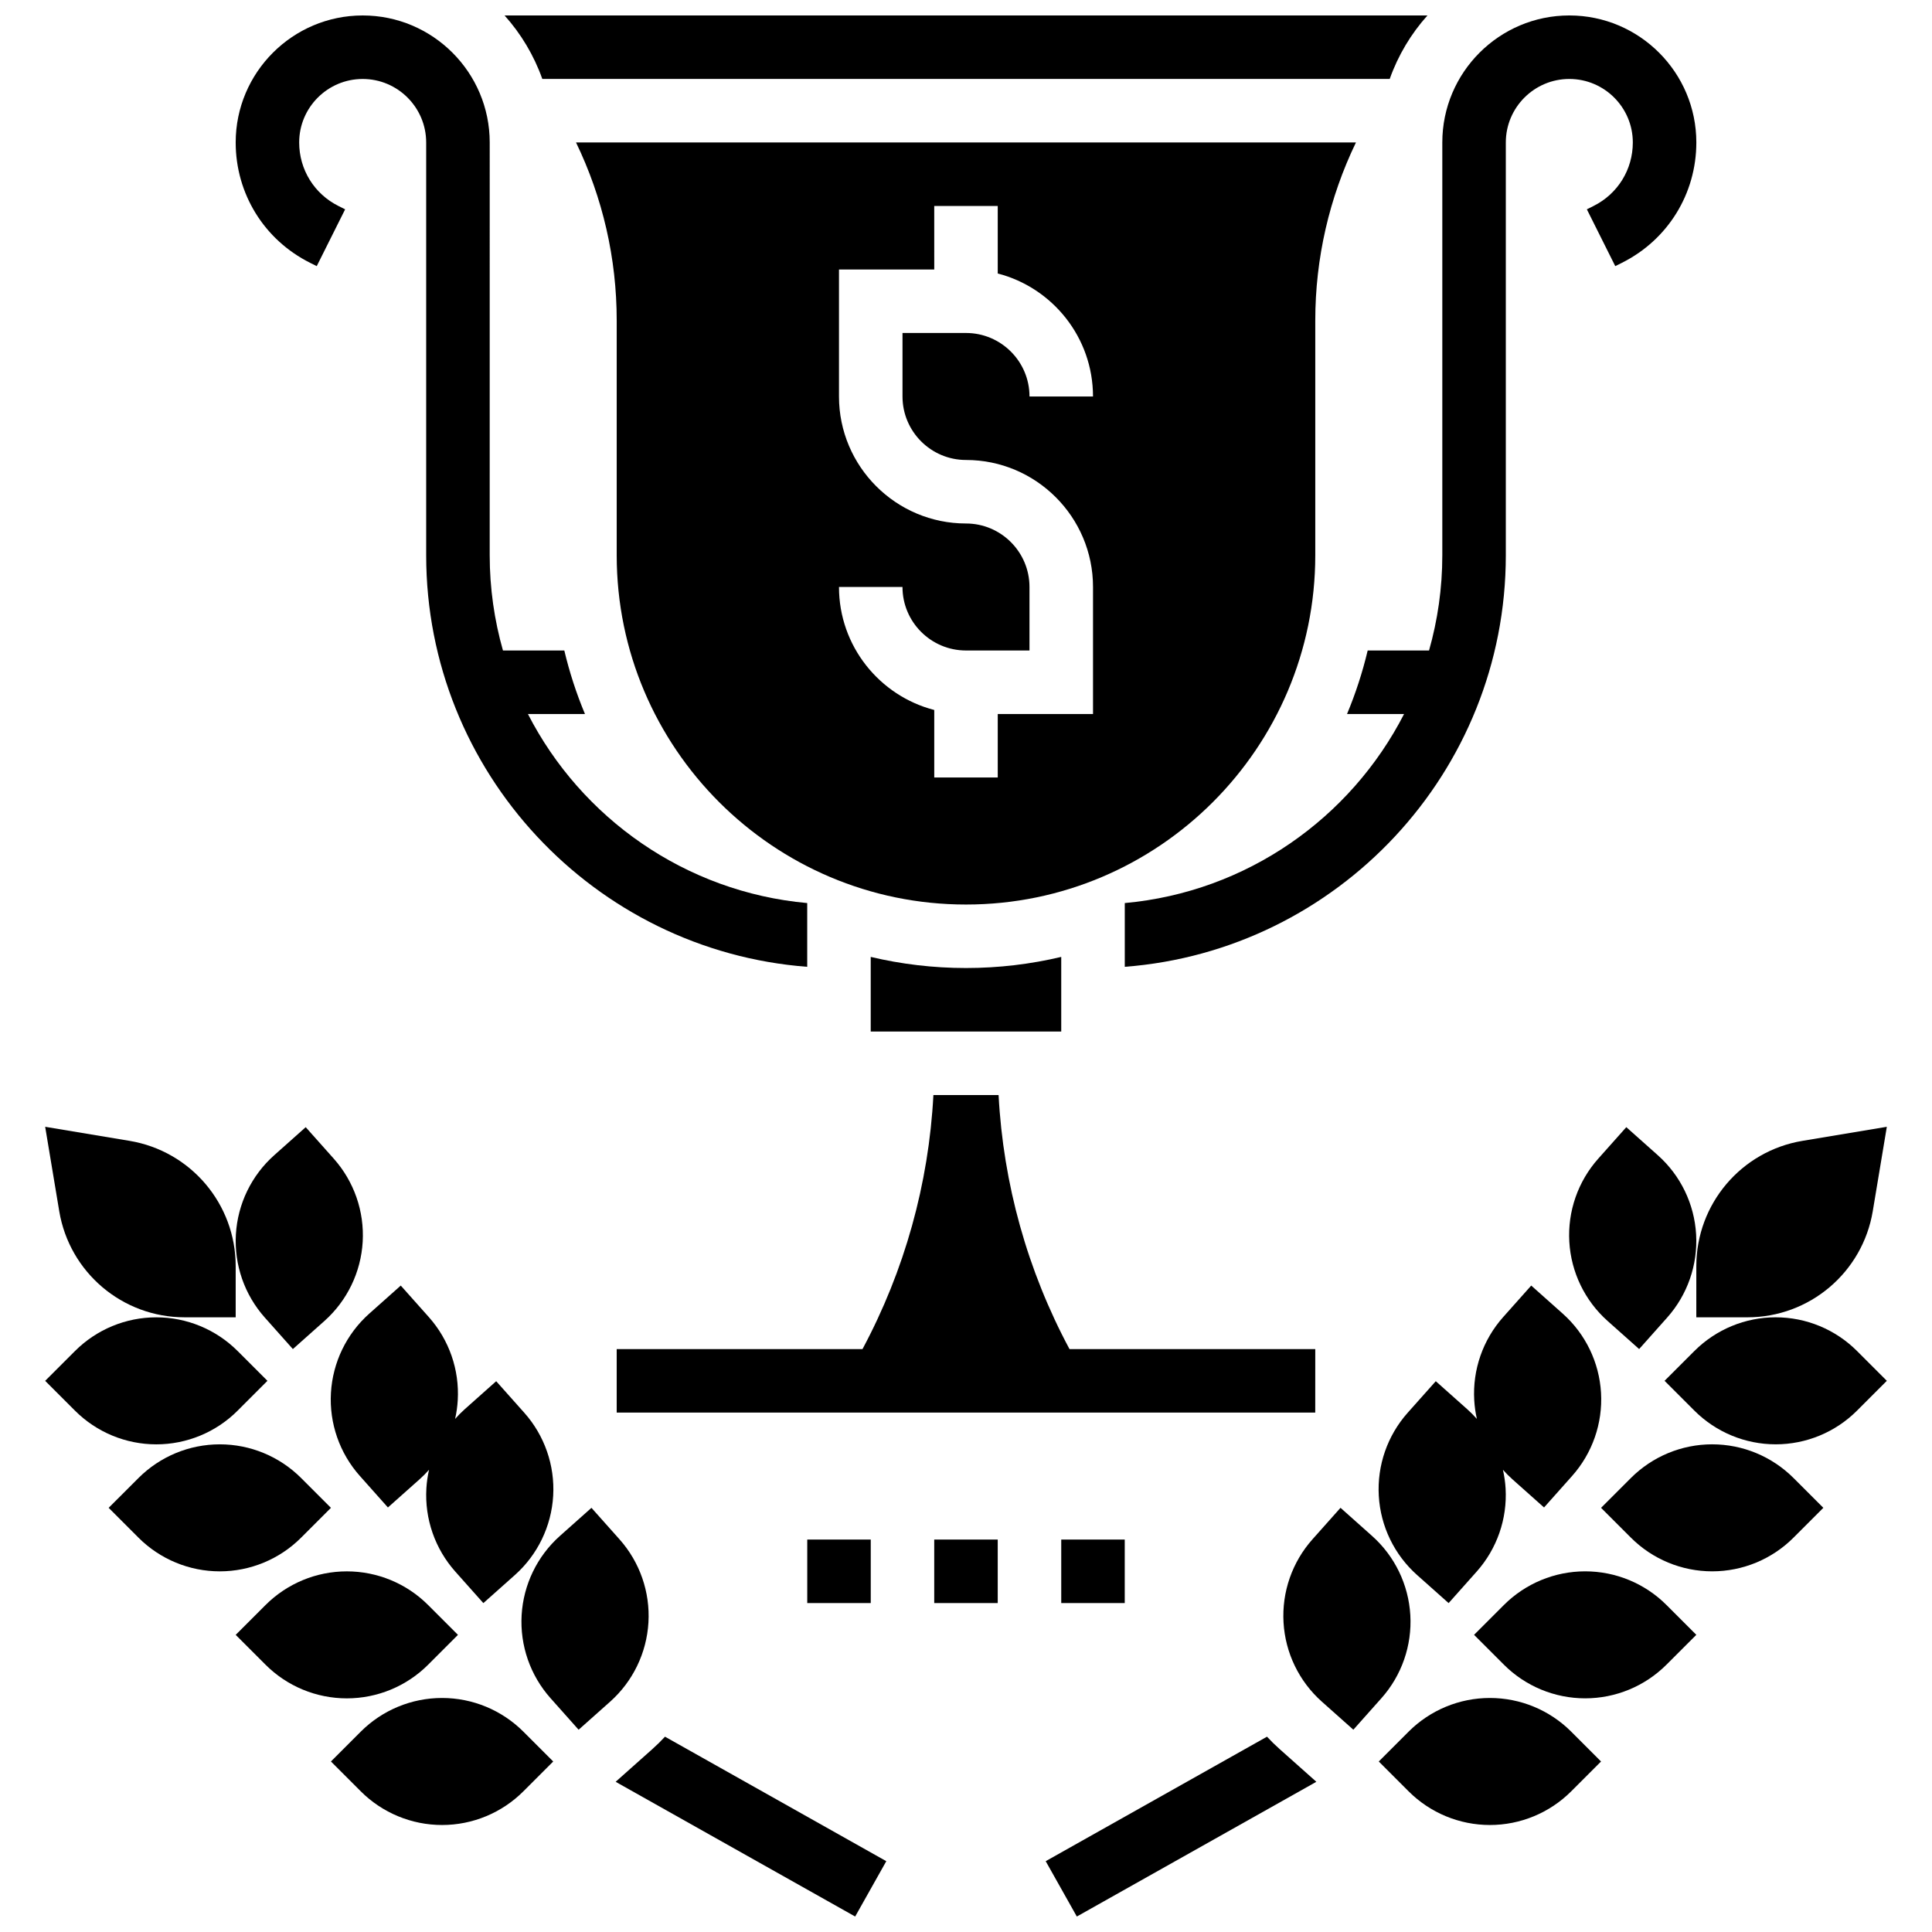
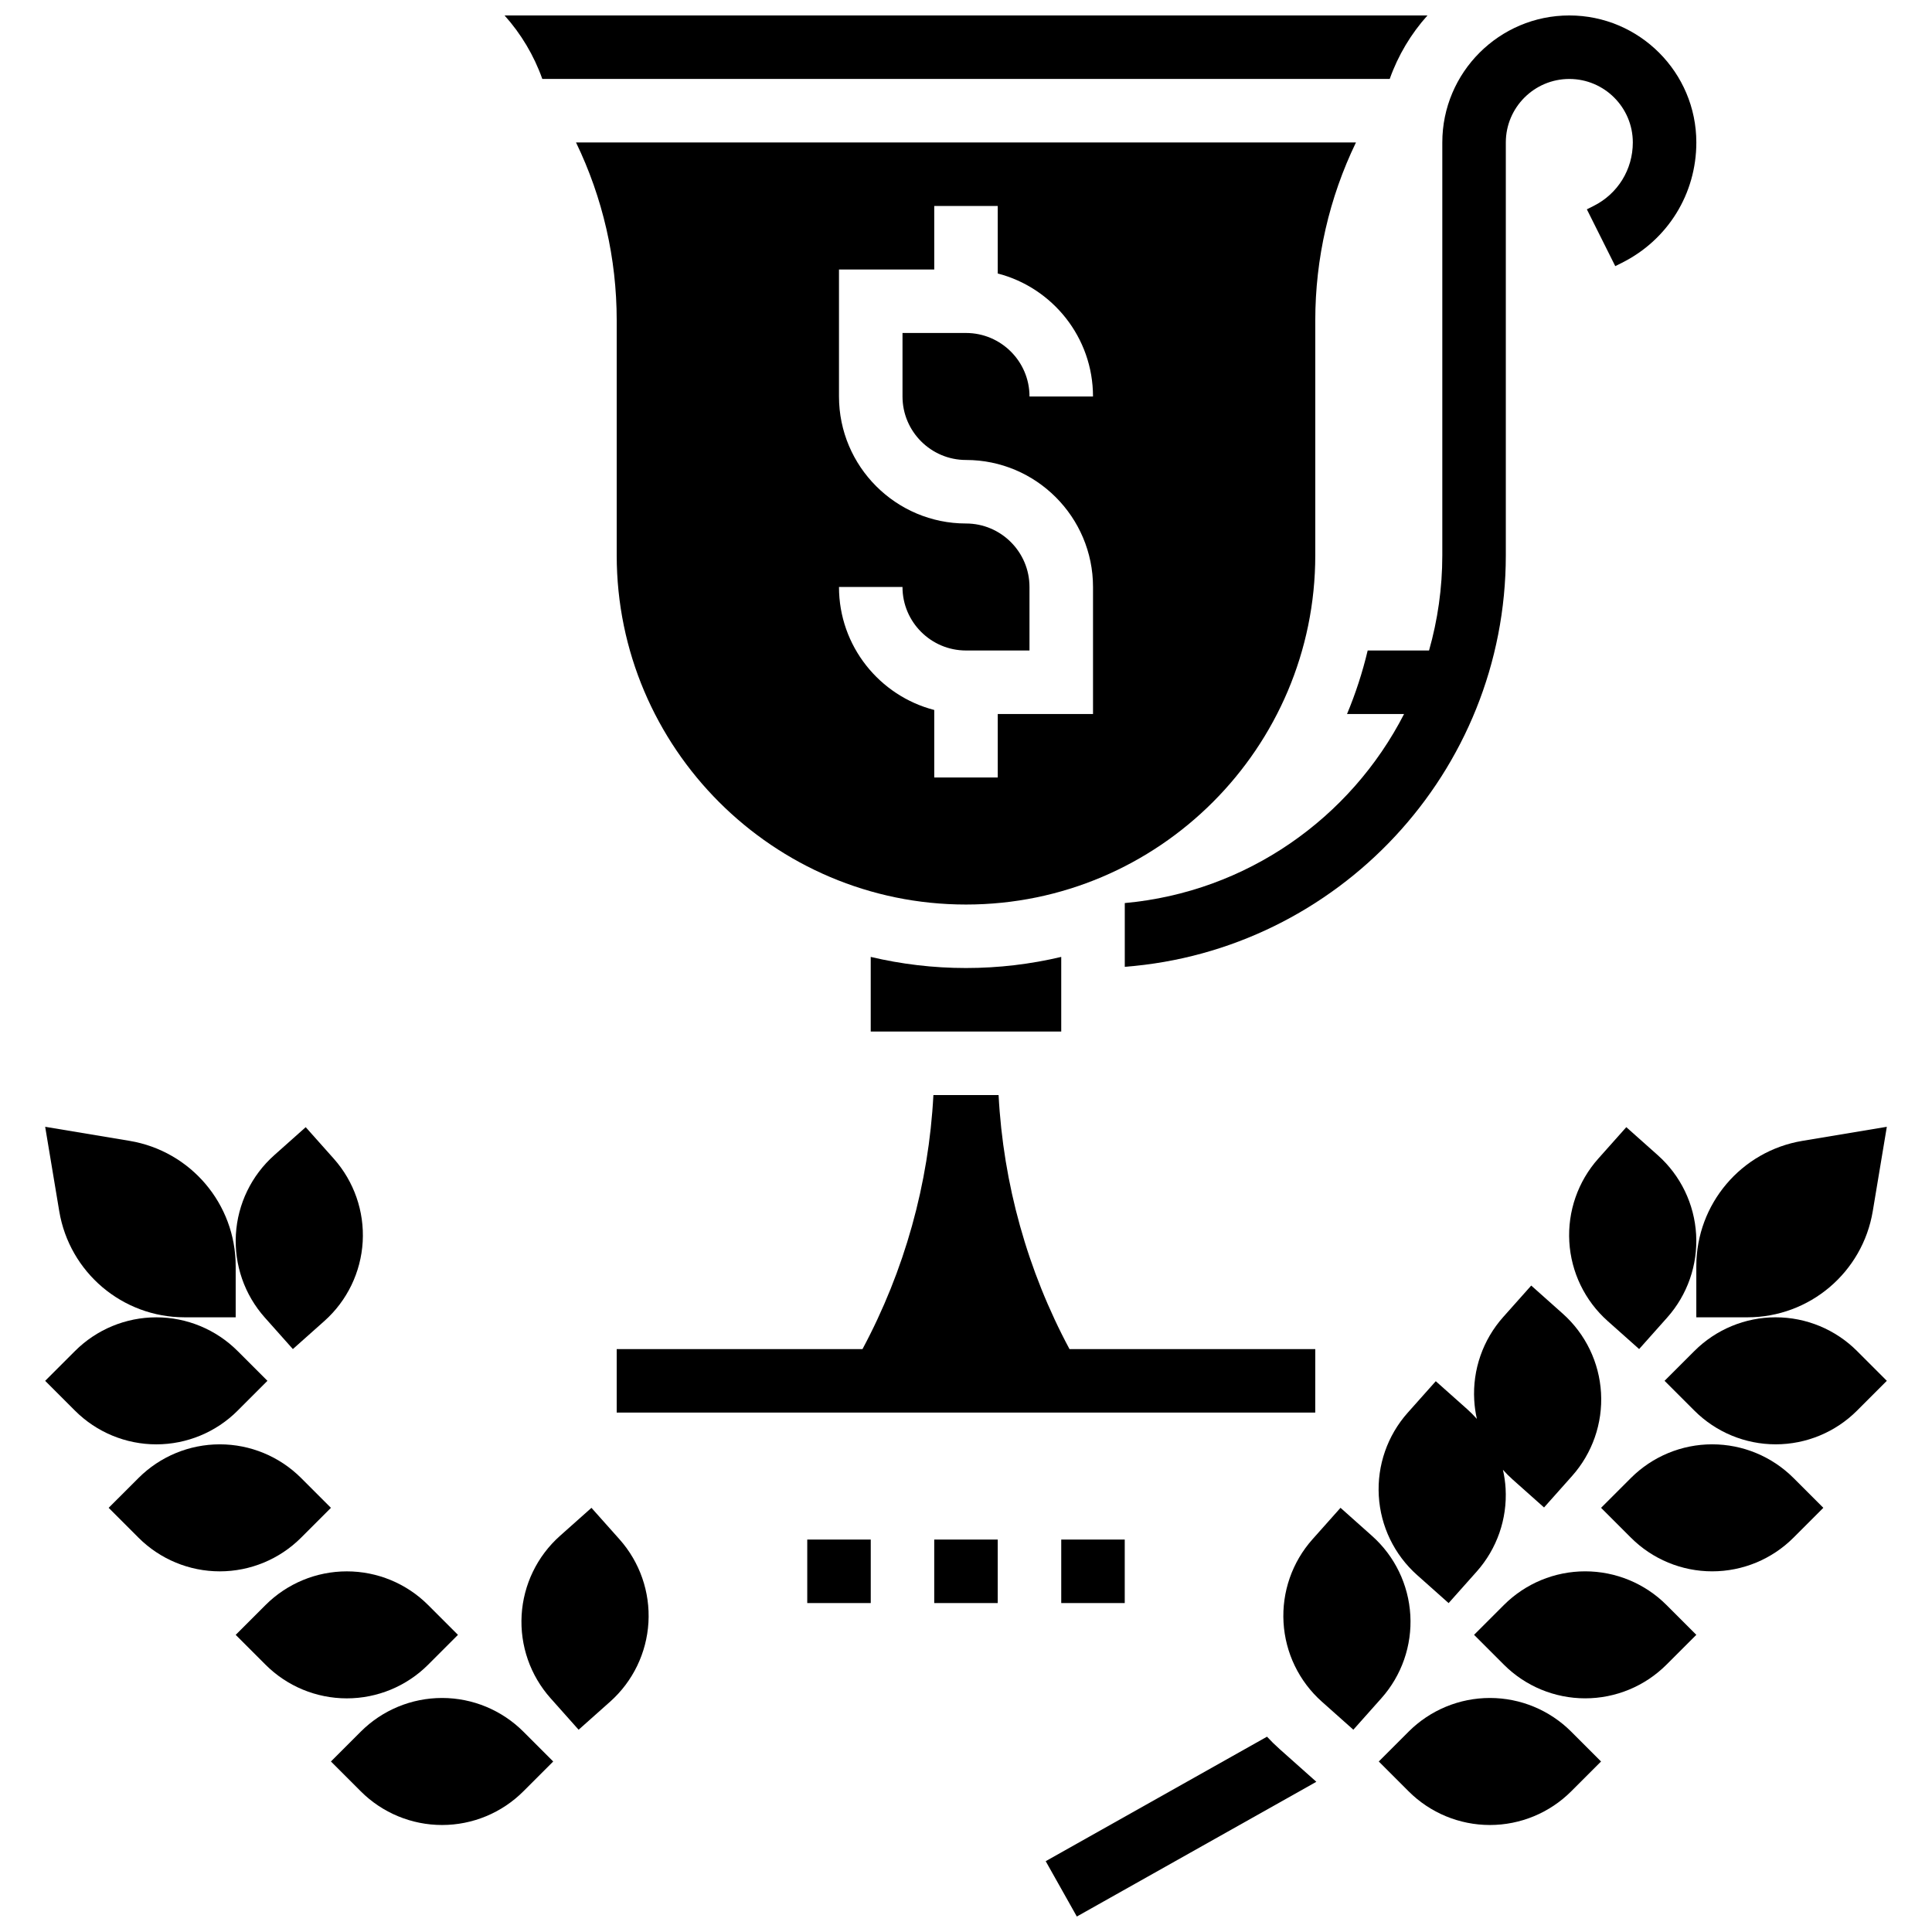
<svg xmlns="http://www.w3.org/2000/svg" width="800px" height="800px" version="1.1" viewBox="144 144 512 512">
  <defs>
    <clipPath id="e">
      <path d="m442 148.09h152v252.91h-152z" />
    </clipPath>
    <clipPath id="d">
-       <path d="m206 148.09h152v252.91h-152z" />
-     </clipPath>
+       </clipPath>
    <clipPath id="c">
      <path d="m277 148.09h246v16.906h-246z" />
    </clipPath>
    <clipPath id="b">
      <path d="m421 604h72v47.902h-72z" />
    </clipPath>
    <clipPath id="a">
-       <path d="m307 604h72v47.902h-72z" />
-     </clipPath>
+       </clipPath>
  </defs>
  <path d="m492.56 501.52h-65.133c-11.141-20.785-17.555-43.777-18.793-67.32l-17.273 0.004c-1.238 23.543-7.656 46.535-18.793 67.32l-65.137-0.004v16.828h185.12z" />
  <g clip-path="url(#e)">
    <path d="m506.45 316.39c-1.375 5.801-3.215 11.426-5.473 16.828h15.117c-14.137 27.578-41.703 47.176-74.016 50.102v16.895c56.402-4.309 100.98-51.582 100.98-109.07v-109.39c0-9.281 7.551-16.828 16.828-16.828 9.281 0 16.828 7.551 16.828 16.828 0 7.172-3.984 13.621-10.402 16.828l-1.777 0.891 7.527 15.055 1.777-0.891c12.156-6.078 19.707-18.293 19.707-31.883 0-18.559-15.098-33.66-33.66-33.66-18.559 0-33.66 15.098-33.66 33.66v109.39c0 8.75-1.234 17.215-3.516 25.246z" />
  </g>
  <g clip-path="url(#d)">
    <path d="m226.16 213.64 1.777 0.891 7.527-15.055-1.777-0.891c-6.414-3.207-10.402-9.656-10.402-16.828 0-9.281 7.551-16.828 16.828-16.828 9.281 0 16.828 7.551 16.828 16.828v109.39c0 57.488 44.574 104.76 100.98 109.07v-16.895c-32.312-2.926-59.879-22.527-74.016-50.102h15.117c-2.262-5.406-4.098-11.027-5.473-16.828h-16.258c-2.281-8.031-3.516-16.492-3.516-25.246l0.004-109.39c0-18.559-15.098-33.66-33.66-33.66-18.559 0-33.66 15.098-33.66 33.66 0 13.59 7.551 25.805 19.703 31.883z" />
  </g>
  <path d="m400 383.71c51.039 0 92.562-41.523 92.562-92.562v-62.223c0-16.461 3.703-32.516 10.781-47.172l-206.69 0.004c7.078 14.652 10.781 30.711 10.781 47.168v62.223c0 51.039 41.527 92.562 92.566 92.562zm0-100.98c-18.559 0-33.66-15.098-33.66-33.66v-33.656h25.246l-0.004-16.832h16.828v17.895c14.5 3.746 25.246 16.938 25.246 32.594h-16.828c0-9.281-7.551-16.828-16.828-16.828h-16.828v16.828c0 9.281 7.551 16.828 16.828 16.828 18.559 0 33.66 15.098 33.66 33.66v33.66h-25.246v16.828h-16.828v-17.895c-14.5-3.746-25.246-16.938-25.246-32.594h16.828c0 9.281 7.551 16.828 16.828 16.828h16.828v-16.828c0.004-9.277-7.547-16.828-16.824-16.828z" />
  <g clip-path="url(#c)">
    <path d="m512.29 164.92c2.223-6.269 5.648-11.973 10.004-16.828h-244.58c4.356 4.859 7.777 10.562 10.004 16.828z" />
  </g>
  <path d="m374.75 397.59v19.773h50.488v-19.773c-8.105 1.922-16.559 2.945-25.246 2.945-8.684 0-17.137-1.023-25.242-2.945z" />
  <path d="m357.93 552h16.828v16.828h-16.828z" />
  <path d="m391.58 552h16.828v16.828h-16.828z" />
  <path d="m425.24 552h16.828v16.828h-16.828z" />
  <path d="m257.46 585.16 7.902-7.906-7.906-7.906c-5.711-5.715-13.461-8.922-21.543-8.922-8.082 0-15.832 3.211-21.547 8.926l-7.906 7.902 7.906 7.906c5.715 5.715 13.465 8.922 21.547 8.922 8.082 0 15.832-3.207 21.547-8.922z" />
  <path d="m231.7 543.59-7.906-7.906c-5.715-5.711-13.465-8.922-21.547-8.922s-15.832 3.211-21.547 8.926l-7.906 7.902 7.906 7.906c5.715 5.715 13.465 8.926 21.547 8.926s15.832-3.211 21.547-8.926z" />
-   <path d="m264.66 560.49 7.434 8.348 8.348-7.434c6.035-5.375 9.688-12.93 10.156-20.996s-2.289-15.992-7.668-22.027l-7.434-8.348-8.348 7.434c-0.906 0.805-1.75 1.668-2.543 2.566l0.004-0.012c0.367-1.621 0.602-3.277 0.699-4.957 0.469-8.07-2.289-15.992-7.668-22.027l-7.434-8.348-8.348 7.434c-6.035 5.375-9.688 12.93-10.156 20.996-0.469 8.066 2.289 15.992 7.668 22.027l7.434 8.348 8.348-7.434c0.898-0.801 1.75-1.652 2.539-2.547l0.012-0.02c-0.367 1.625-0.613 3.285-0.711 4.969-0.465 8.07 2.293 15.992 7.668 22.027z" />
  <path d="m206.97 517.84 7.902-7.906-7.906-7.906c-5.711-5.711-13.465-8.922-21.543-8.922-8.082 0-15.832 3.211-21.547 8.926l-7.906 7.902 7.906 7.906c5.711 5.715 13.465 8.926 21.547 8.926 8.078 0 15.832-3.211 21.547-8.926z" />
  <path d="m232.45 451.06-7.434-8.348-8.348 7.434c-6.035 5.375-9.688 12.93-10.156 20.996-0.465 8.07 2.289 15.992 7.668 22.027l7.434 8.348 8.348-7.434c6.035-5.375 9.688-12.93 10.156-20.996 0.465-8.066-2.293-15.992-7.668-22.027z" />
  <path d="m261.15 593.98c-8.082 0-15.832 3.211-21.547 8.926l-7.902 7.906 7.906 7.906c5.715 5.715 13.465 8.926 21.547 8.926s15.832-3.211 21.547-8.926l7.906-7.906-7.906-7.906c-5.719-5.715-13.469-8.926-21.551-8.926z" />
  <path d="m308.18 551.94-7.438-8.348-8.348 7.434c-6.035 5.375-9.688 12.93-10.156 20.996-0.465 8.07 2.289 15.992 7.668 22.027l7.434 8.348 8.348-7.434c6.035-5.375 9.688-12.93 10.156-20.996s-2.289-15.992-7.664-22.027z" />
  <path d="m192.9 493.1h13.559v-13.559c0-16.453-11.895-30.496-28.125-33.203l-22.363-3.727 3.727 22.363c2.707 16.23 16.746 28.125 33.203 28.125z" />
  <path d="m564.09 560.42c-8.082 0-15.832 3.211-21.547 8.926l-7.902 7.902 7.906 7.906c5.711 5.715 13.465 8.922 21.543 8.922 8.082 0 15.832-3.211 21.547-8.926l7.906-7.902-7.906-7.906c-5.711-5.715-13.465-8.922-21.547-8.922z" />
  <path d="m597.75 526.76c-8.082 0-15.832 3.211-21.547 8.926l-7.902 7.902 7.906 7.906c5.711 5.715 13.461 8.926 21.543 8.926 8.082 0 15.832-3.211 21.547-8.926l7.906-7.906-7.906-7.906c-5.715-5.711-13.465-8.922-21.547-8.922z" />
  <path d="m544.84 536.06 8.348 7.434 7.434-8.348c5.375-6.035 8.133-13.957 7.668-22.027-0.465-8.07-4.117-15.621-10.156-20.996l-8.344-7.434-7.434 8.348c-5.375 6.035-8.133 13.957-7.668 22.027 0.098 1.68 0.332 3.34 0.699 4.957l0.004 0.012c-0.797-0.898-1.641-1.758-2.547-2.566l-8.348-7.434-7.434 8.348c-5.375 6.035-8.133 13.957-7.668 22.027 0.465 8.07 4.117 15.621 10.156 20.996l8.348 7.434 7.434-8.348c5.375-6.035 8.133-13.957 7.668-22.027-0.098-1.684-0.344-3.348-0.711-4.969l0.012 0.02c0.793 0.891 1.637 1.742 2.539 2.547z" />
  <path d="m614.58 493.1c-8.082 0-15.832 3.211-21.547 8.926l-7.906 7.902 7.906 7.906c5.715 5.715 13.465 8.926 21.547 8.926s15.832-3.211 21.547-8.926l7.902-7.906-7.906-7.906c-5.711-5.711-13.465-8.922-21.543-8.922z" />
  <path d="m570.04 494.08 8.348 7.434 7.434-8.348c5.375-6.035 8.133-13.957 7.668-22.027-0.465-8.07-4.117-15.621-10.156-20.996l-8.348-7.434-7.434 8.348c-5.375 6.035-8.133 13.957-7.668 22.027 0.469 8.07 4.121 15.621 10.156 20.996z" />
  <path d="m538.84 593.98c-8.082 0-15.832 3.211-21.547 8.926l-7.906 7.906 7.906 7.906c5.715 5.715 13.465 8.926 21.547 8.926s15.832-3.211 21.547-8.926l7.906-7.906-7.906-7.906c-5.715-5.715-13.465-8.926-21.547-8.926z" />
  <path d="m517.75 572.02c-0.469-8.07-4.117-15.621-10.156-20.996l-8.344-7.438-7.434 8.348c-5.375 6.035-8.133 13.957-7.668 22.027 0.465 8.07 4.117 15.621 10.156 20.996l8.348 7.434 7.434-8.348c5.375-6.031 8.133-13.957 7.664-22.023z" />
  <path d="m593.54 493.1h13.559c16.453 0 30.496-11.895 33.203-28.125l3.727-22.363-22.363 3.727c-16.23 2.703-28.125 16.746-28.125 33.203z" />
  <g clip-path="url(#b)">
    <path d="m479.77 604.24-58.648 32.992 8.25 14.668 62.406-35.102c0.355-0.199 0.711-0.406 1.066-0.609l-9.723-8.66c-1.18-1.051-2.297-2.144-3.352-3.289z" />
  </g>
  <g clip-path="url(#a)">
    <path d="m316.88 607.53-9.723 8.66c0.355 0.203 0.707 0.41 1.066 0.609l62.406 35.102 8.25-14.668-58.648-32.992c-1.059 1.148-2.176 2.242-3.352 3.289z" />
  </g>
</svg>